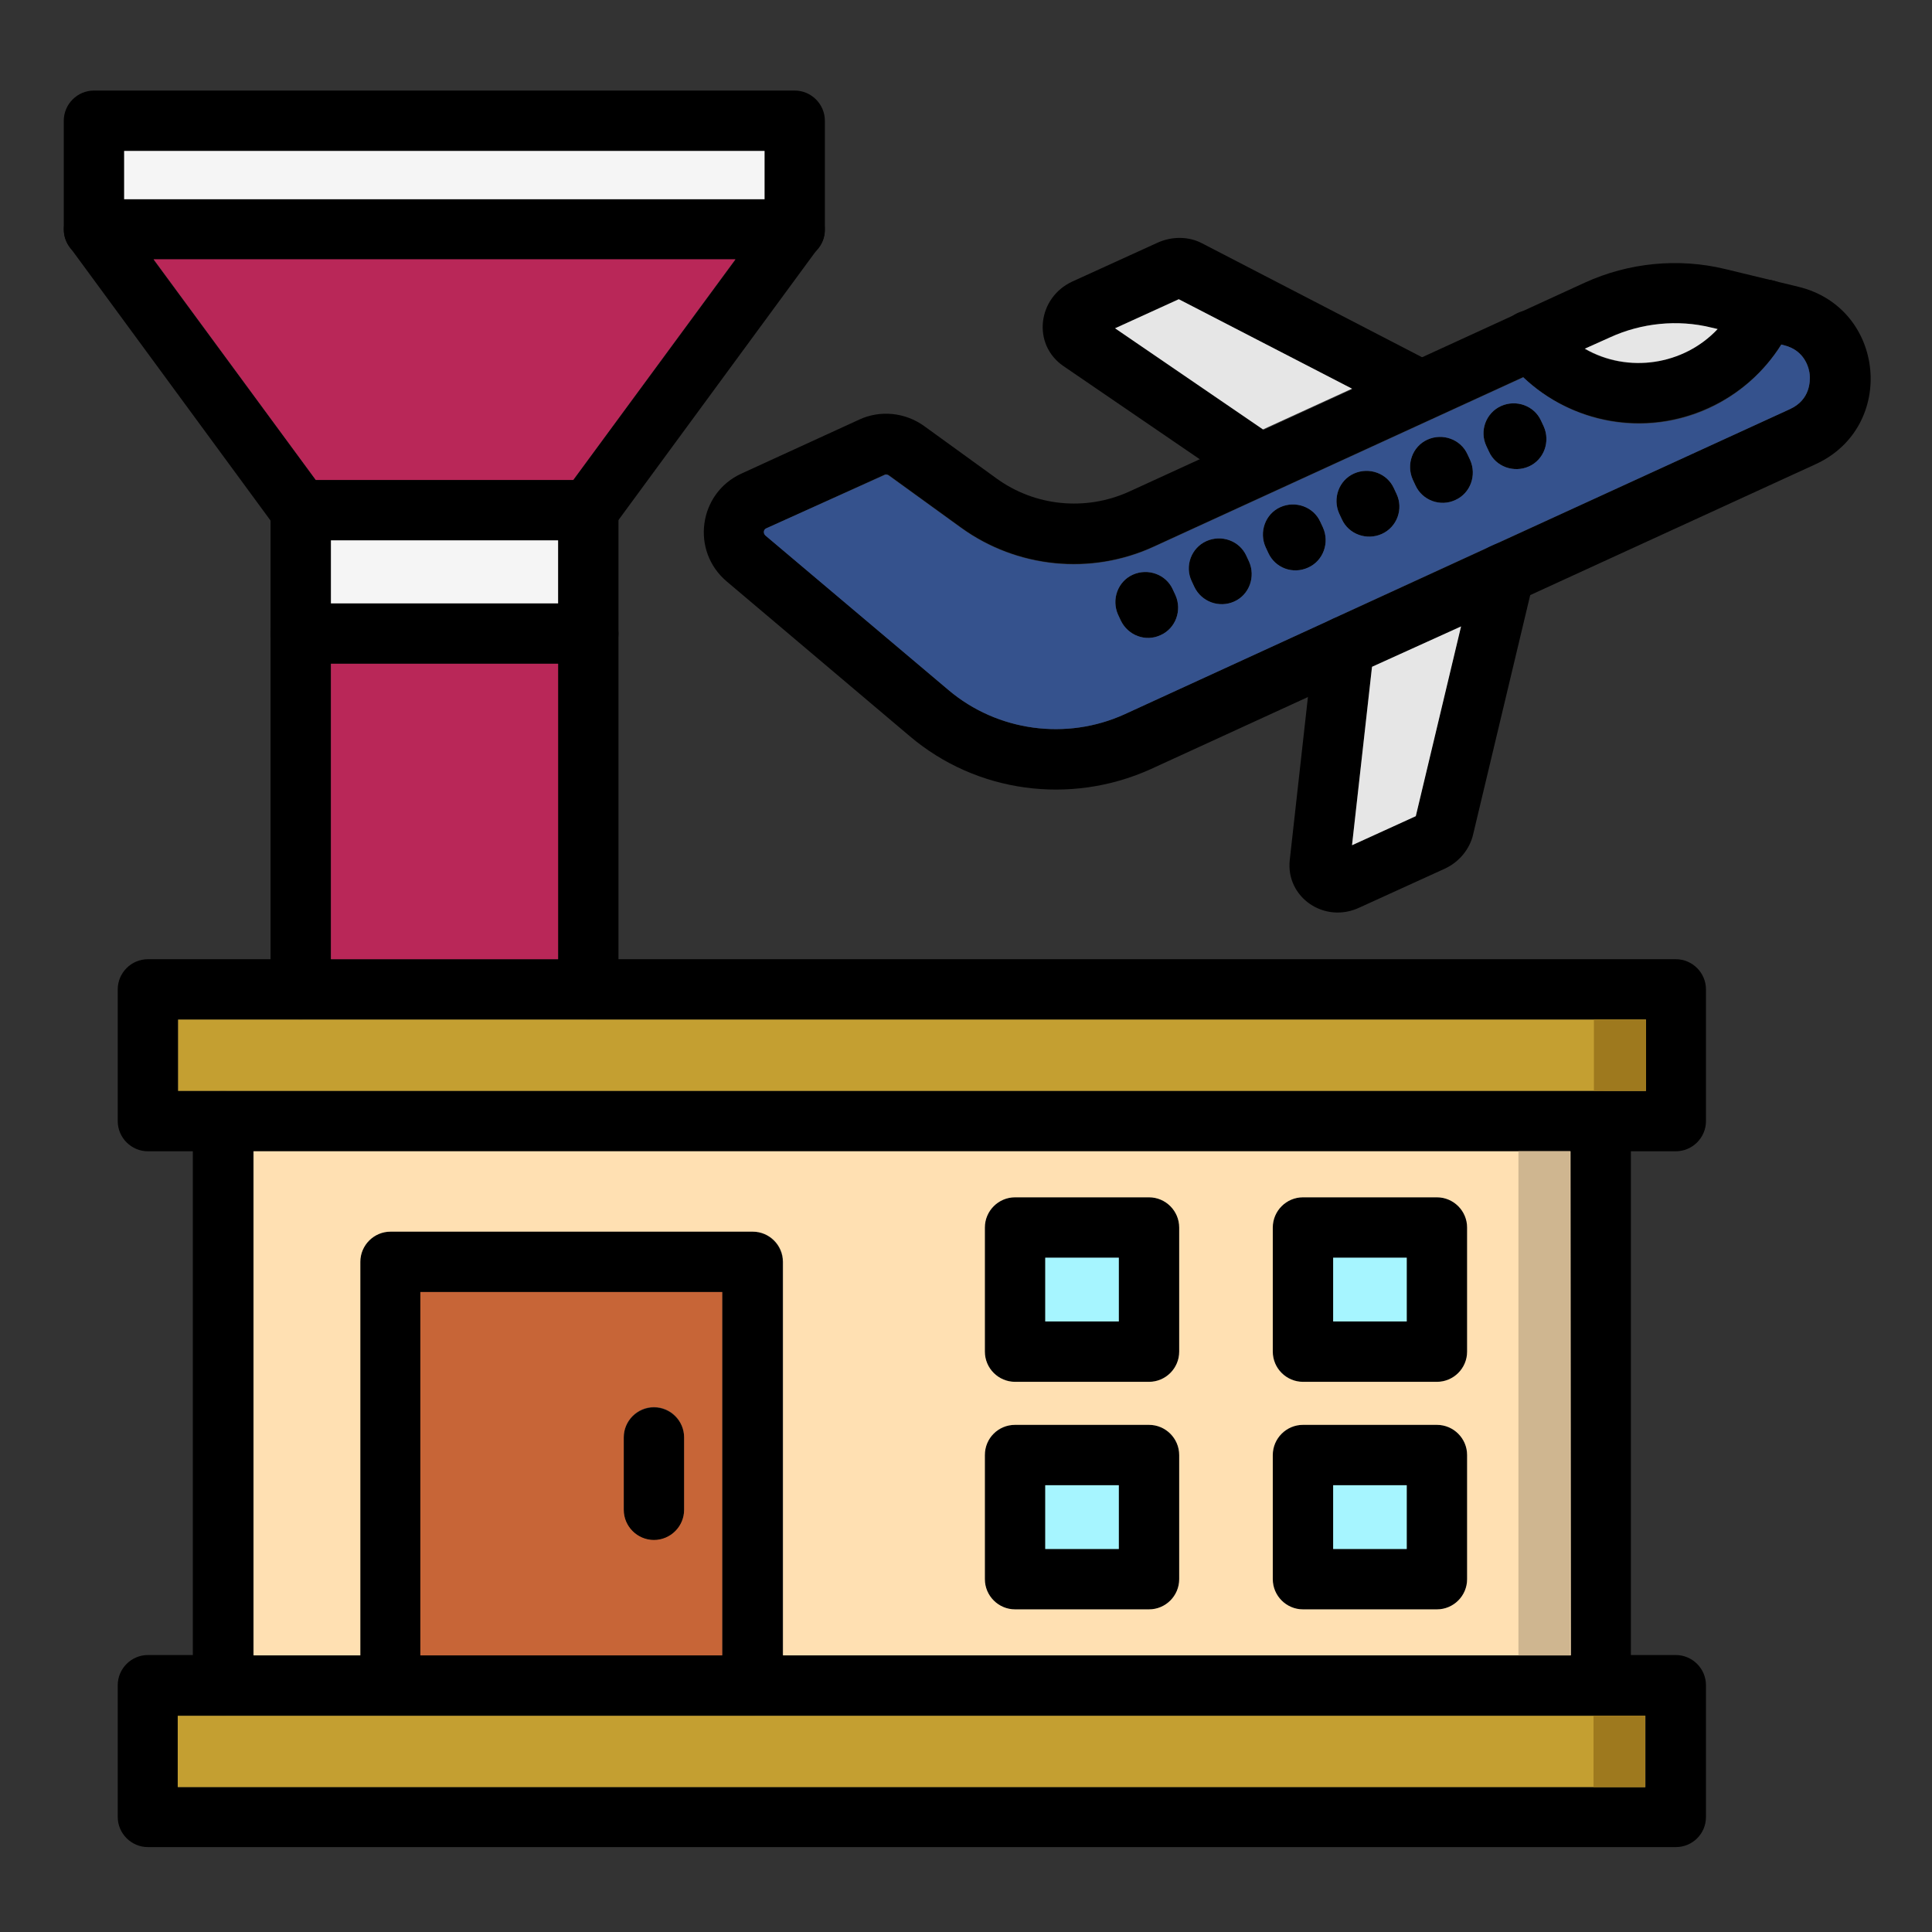
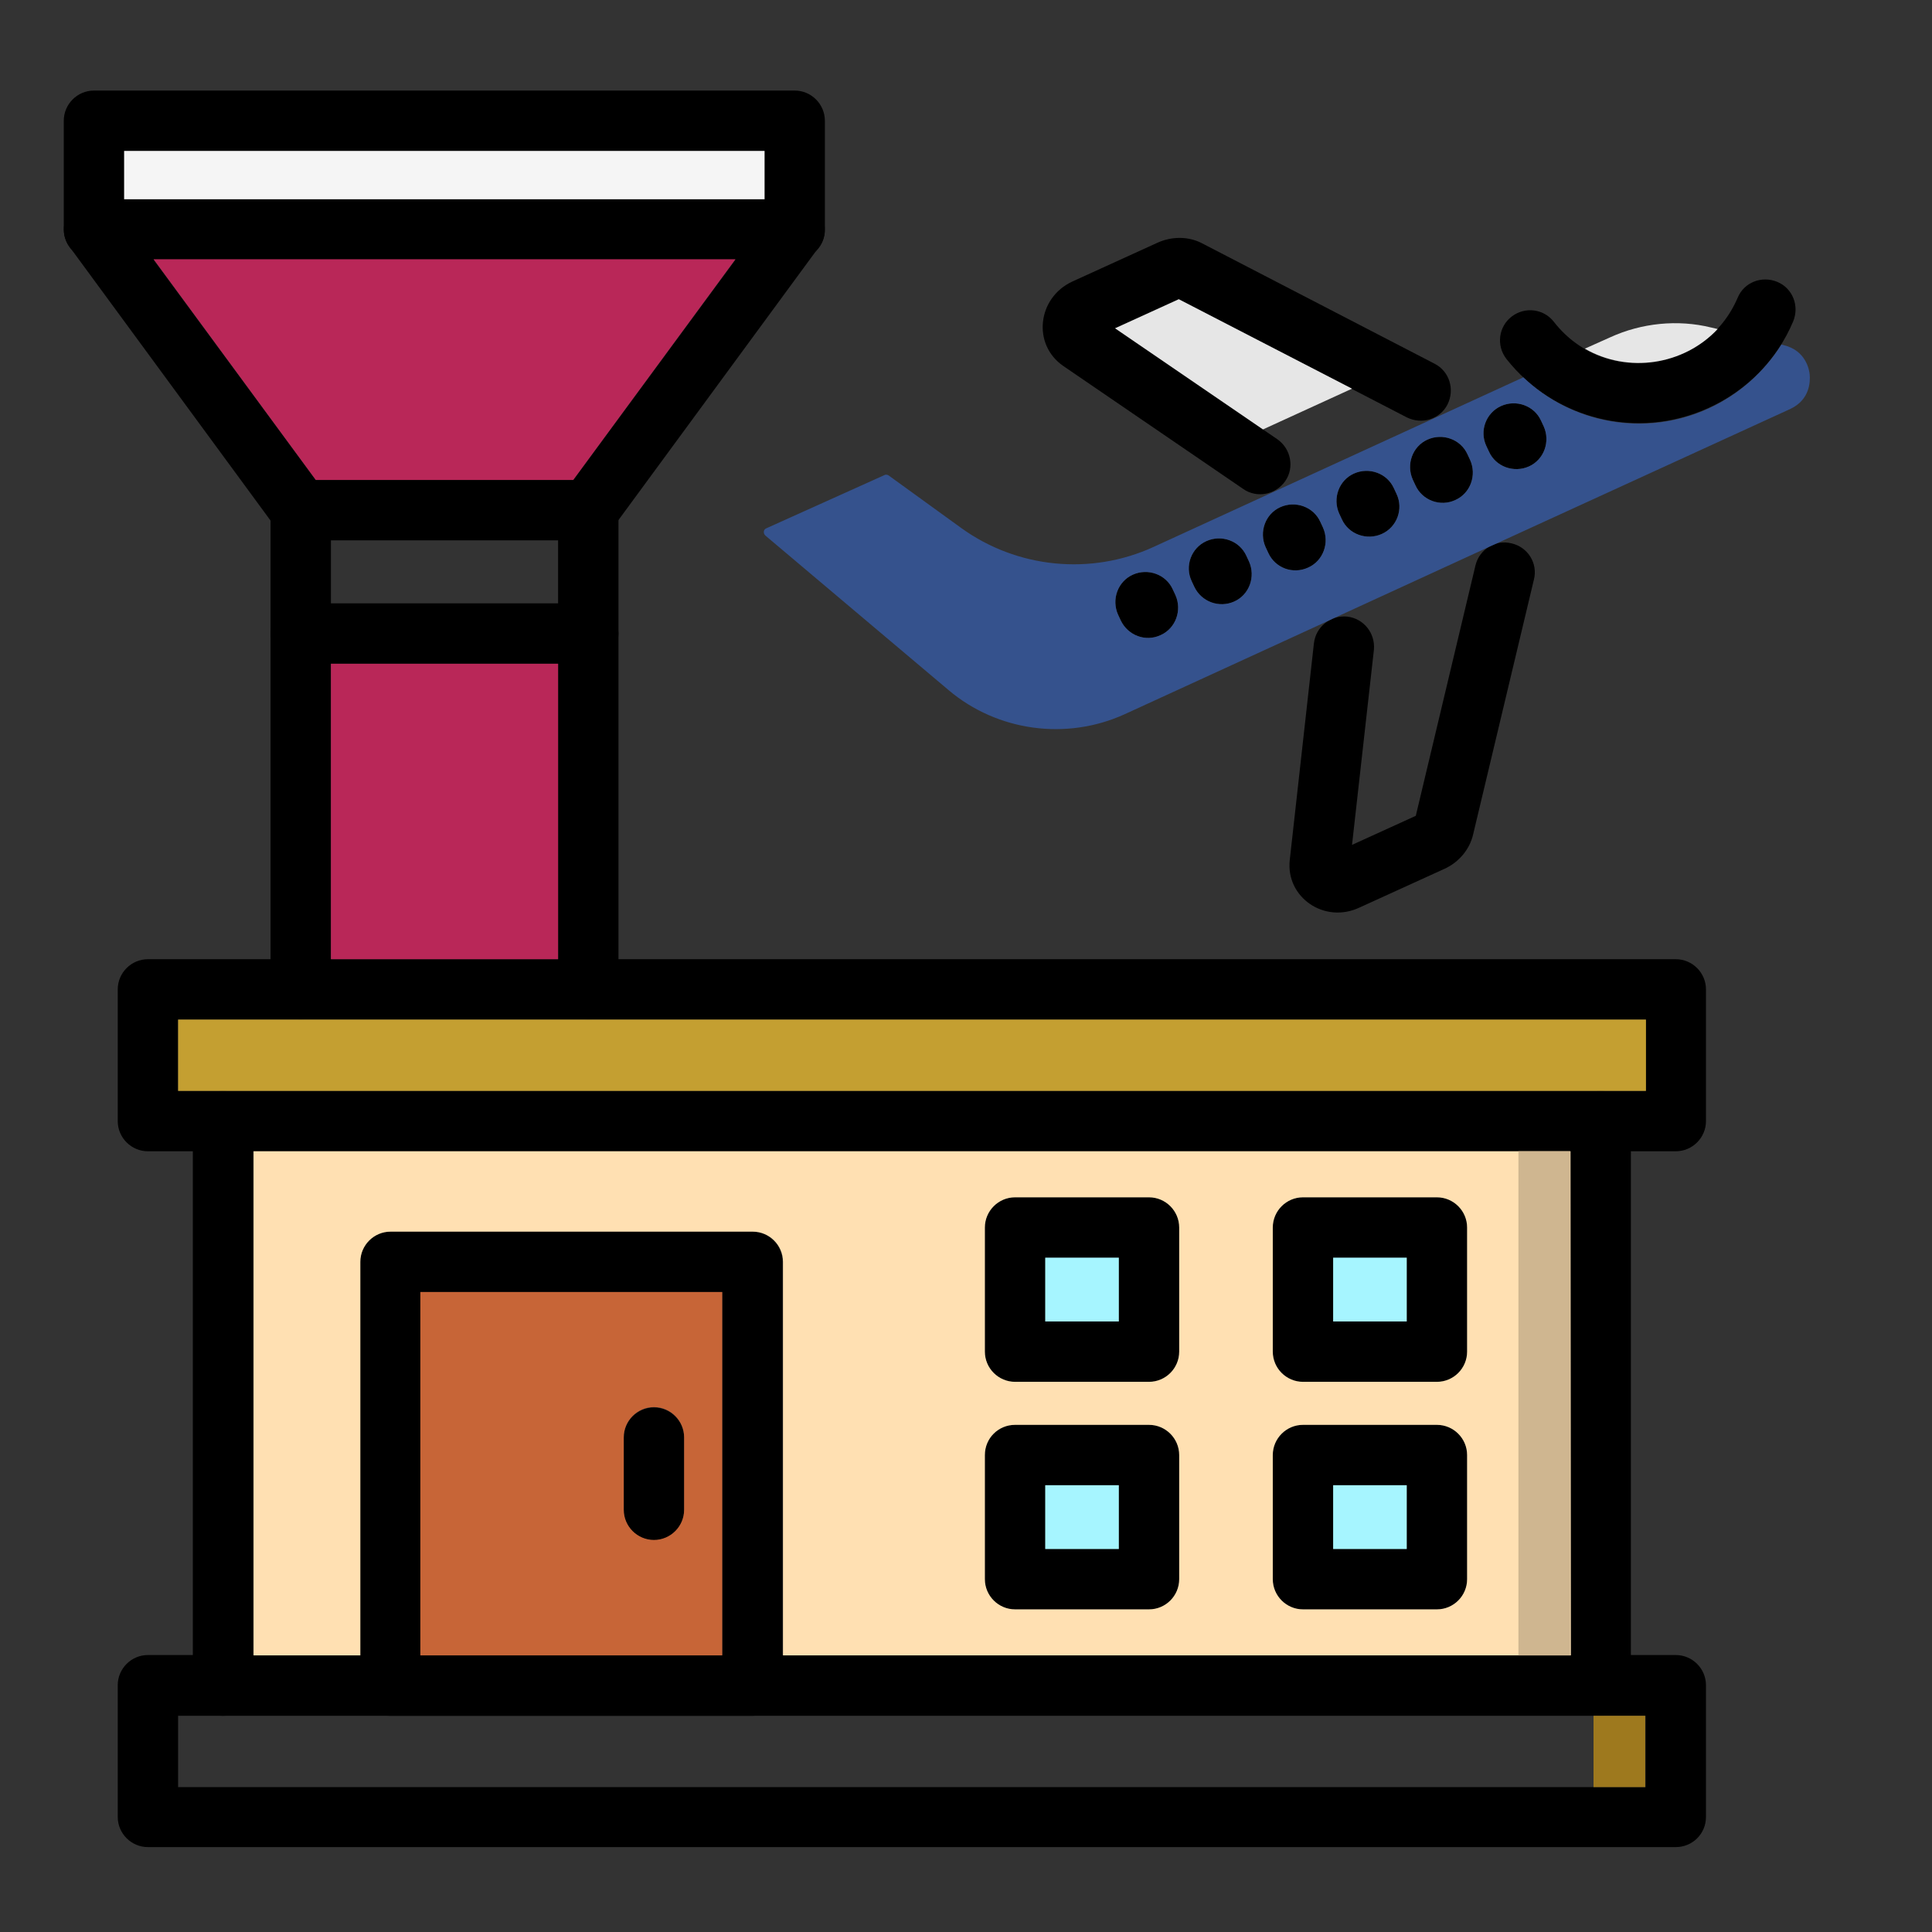
<svg xmlns="http://www.w3.org/2000/svg" version="1.1" id="Layer_1" x="0px" y="0px" viewBox="0 0 512 512" style="enable-background:new 0 0 512 512;" xml:space="preserve">
  <rect x="0" y="0" width="512" height="512" fill="#333333" stroke="none" />
  <style type="text/css">
	.st0{fill-rule:evenodd;clip-rule:evenodd;}
	.st1{fill-rule:evenodd;clip-rule:evenodd;fill:#B92758;}
	.st2{fill-rule:evenodd;clip-rule:evenodd;fill:#F5F5F5;}
	.st3{fill-rule:evenodd;clip-rule:evenodd;fill:#C49F31;}
	.st4{fill-rule:evenodd;clip-rule:evenodd;fill:#FFE0B2;}
	.st5{fill-rule:evenodd;clip-rule:evenodd;fill:#C76537;}
	.st6{fill-rule:evenodd;clip-rule:evenodd;fill:#A6F5FF;}
	.st7{fill-rule:evenodd;clip-rule:evenodd;fill:#35528D;}
	.st8{fill-rule:evenodd;clip-rule:evenodd;fill:#E6E6E6;}
	.st9{fill-rule:evenodd;clip-rule:evenodd;fill:#9E791E;}
	.st10{fill-rule:evenodd;clip-rule:evenodd;fill:#CFB690;}
</style>
  <g>
    <g>
      <path class="st0" d="M59.1,454.7c-4.4,0-8-3.6-8-8V297.1c0-4.4,3.6-8,8-8c4.4,0,8,3.6,8,8v149.6C67.1,451.1,63.5,454.7,59.1,454.7    z" />
    </g>
    <g>
      <path class="st0" d="M424.2,454.7c-4.4,0-8-3.6-8-8V297.1c0-4.4,3.6-8,8-8c4.4,0,8,3.6,8,8v149.6    C432.2,451.1,428.6,454.7,424.2,454.7z" />
    </g>
    <g>
      <path class="st0" d="M444.1,305.1H39.2c-4.4,0-8-3.6-8-8v-34.9c0-4.4,3.6-8,8-8h404.9c4.4,0,8,3.6,8,8v34.9    C452.1,301.5,448.5,305.1,444.1,305.1z M436.1,289.1v-18.9H47.2v18.9H436.1z" />
    </g>
    <g>
      <path class="st0" d="M444.1,489.5H39.2c-4.4,0-8-3.6-8-8v-34.9c0-4.4,3.6-8,8-8h404.9c4.4,0,8,3.6,8,8v34.9    C452.1,486,448.5,489.5,444.1,489.5z M436.1,473.6v-18.9H47.2v18.9H436.1z" />
    </g>
    <g>
      <g>
        <path class="st0" d="M304.5,366.2H269c-4.4,0-8-3.6-8-8v-32.9c0-4.4,3.6-8,8-8h35.5c4.4,0,8,3.6,8,8v32.9     C312.5,362.6,309,366.2,304.5,366.2z M277,350.2h19.5v-16.9H277V350.2z" />
      </g>
      <g>
        <path class="st0" d="M304.5,426.5H269c-4.4,0-8-3.6-8-8v-32.9c0-4.4,3.6-8,8-8h35.5c4.4,0,8,3.6,8,8v32.9     C312.5,422.9,309,426.5,304.5,426.5z M277,410.5h19.5v-16.9H277V410.5z" />
      </g>
    </g>
    <g>
      <g>
        <path class="st0" d="M380.8,366.2h-35.5c-4.4,0-8-3.6-8-8v-32.9c0-4.4,3.6-8,8-8h35.5c4.4,0,8,3.6,8,8v32.9     C388.8,362.6,385.3,366.2,380.8,366.2z M353.3,350.2h19.5v-16.9h-19.5V350.2z" />
      </g>
      <g>
        <path class="st0" d="M380.8,426.5h-35.5c-4.4,0-8-3.6-8-8v-32.9c0-4.4,3.6-8,8-8h35.5c4.4,0,8,3.6,8,8v32.9     C388.8,422.9,385.3,426.5,380.8,426.5z M353.3,410.5h19.5v-16.9h-19.5V410.5z" />
      </g>
    </g>
    <g>
      <path class="st0" d="M199.4,454.7h-96c-4.4,0-8-3.6-8-8V334.4c0-4.4,3.6-8,8-8h96c4.4,0,8,3.6,8,8v112.2    C207.4,451.1,203.8,454.7,199.4,454.7z M111.4,438.7h80v-96.3h-80V438.7z" />
    </g>
    <g>
      <path class="st0" d="M173.3,408.2c-4.4,0-8-3.6-8-8v-19.2c0-4.4,3.6-8,8-8c4.4,0,8,3.6,8,8v19.2    C181.3,404.6,177.7,408.2,173.3,408.2z" />
    </g>
    <g>
      <path class="st0" d="M155.9,270.2c-4.4,0-8-3.6-8-8v-119H87.7v119c0,4.4-3.6,8-8,8c-4.4,0-8-3.6-8-8v-127c0-4.4,3.6-8,8-8h76.2    c4.4,0,8,3.6,8,8v127C163.9,266.6,160.3,270.2,155.9,270.2z" />
    </g>
    <g>
      <path class="st0" d="M151.2,141.7c-3.5-2.6-4.3-7.6-1.7-11.2l45.4-61.7H40.7l45.4,61.7c2.6,3.6,1.9,8.6-1.7,11.2    c-3.6,2.6-8.6,1.9-11.2-1.7L18.5,65.5c-3.9-5.2-0.1-12.7,6.4-12.7h185.7c6.5,0,10.3,7.4,6.4,12.7L162.3,140    C159.7,143.5,154.7,144.3,151.2,141.7z" />
    </g>
    <g>
      <path class="st0" d="M210.7,68.8c-4.4,0-8-3.6-8-8V40H32.9v20.8c0,4.4-3.6,8-8,8c-4.4,0-8-3.6-8-8V32c0-4.4,3.6-8,8-8h185.7    c4.4,0,8,3.6,8,8v28.8C218.7,65.2,215.1,68.8,210.7,68.8z" />
    </g>
    <g>
      <path class="st0" d="M155.9,175.9H79.7c-4.4,0-8-3.6-8-8c0-4.4,3.6-8,8-8h76.2c4.4,0,8,3.6,8,8    C163.9,172.3,160.3,175.9,155.9,175.9z" />
    </g>
    <g>
-       <path class="st0" d="M241.1,195.1l-48.5-41c-9.6-8.1-7.5-23.4,3.9-28.6l31.2-14.3c5.6-2.6,12.2-1.9,17.2,1.7l19.2,13.9    c10.2,7.4,23.6,8.7,35.1,3.5l120.8-55.4c11.6-5.3,24.8-6.6,37.2-3.6l19.4,4.7c23.1,5.6,26.1,37.1,4.6,47l-176.4,80.9    C283.6,213.4,258.8,210.1,241.1,195.1L241.1,195.1z M202.9,141.9l48.5,41c12.9,10.9,31.2,13.4,46.6,6.4l176.4-80.9    c5.4-2.5,5.3-7.5,5.2-9c-0.1-1.5-1.1-6.5-6.8-7.9l-19.4-4.7c-8.9-2.2-18.5-1.2-26.8,2.6l-120.8,55.4c-16.7,7.7-36.3,5.7-51.1-5    l-19.2-13.9c-0.3-0.2-0.8-0.3-1.1-0.1L203.1,140C202.4,140.3,202.2,141.3,202.9,141.9L202.9,141.9z" />
-     </g>
+       </g>
    <g>
      <path class="st0" d="M399.2,95.1c-2.7-3.5-2.1-8.5,1.4-11.2c3.5-2.7,8.5-2.1,11.2,1.4c13.5,17.3,40.3,13.3,48.7-6.4    c1.7-4.1,6.4-5.9,10.5-4.2c4.1,1.7,5.9,6.4,4.2,10.5c-4.3,10.2-12.3,18.3-22.4,22.9C433.8,116.8,411.7,111,399.2,95.1L399.2,95.1z    " />
    </g>
    <g>
      <path class="st0" d="M329.5,129.6L281.8,97c-8.3-5.7-6.9-18.1,2.4-22.4l22.6-10.3c3.8-1.7,8.2-1.7,11.8,0.2l61.6,31.9    c3.9,2,5.4,6.8,3.4,10.8c-2,3.9-6.8,5.4-10.8,3.4l-60.5-31.3L295.5,87l43,29.4c3.6,2.5,4.6,7.5,2.1,11.1    C338.1,131.1,333.1,132.1,329.5,129.6z" />
    </g>
    <g>
      <path class="st0" d="M341.8,227.9l6.4-57.4c0.5-4.4,4.4-7.5,8.8-7.1c4.4,0.5,7.5,4.4,7.1,8.8l-5.8,51.7l16.9-7.7l15.8-66.3    c1-4.3,5.3-7,9.6-5.9c4.3,1,7,5.3,5.9,9.6l-16.1,67.5c-0.9,4-3.8,7.4-7.5,9.1l-22.6,10.3C351,244.9,340.7,237.8,341.8,227.9    L341.8,227.9z" />
    </g>
    <g>
      <path class="st0" d="M394.6,119.7l-0.7-1.5c-1.9-4-0.1-8.8,3.9-10.6c4-1.8,8.8-0.1,10.6,3.9l0.7,1.5c1.8,4,0.1,8.8-3.9,10.6    C401.2,125.4,396.4,123.7,394.6,119.7z" />
    </g>
    <g>
      <path class="st0" d="M375.1,128.6l-0.7-1.5c-1.8-4-0.1-8.8,3.9-10.6c4-1.8,8.8-0.1,10.6,3.9l0.7,1.5c1.8,4,0.1,8.8-3.9,10.6    C381.7,134.4,376.9,132.6,375.1,128.6z" />
    </g>
    <g>
      <path class="st0" d="M355.6,137.6l-0.7-1.5c-1.8-4-0.1-8.8,3.9-10.6c4-1.8,8.8-0.1,10.6,3.9l0.7,1.5c1.9,4,0.1,8.8-3.9,10.6    C362.2,143.3,357.4,141.6,355.6,137.6L355.6,137.6z" />
    </g>
    <g>
      <path class="st0" d="M336.1,146.5l-0.7-1.5c-1.8-4-0.1-8.8,3.9-10.6c4-1.8,8.8-0.1,10.6,3.9l0.7,1.5c1.8,4,0.1,8.8-3.9,10.6    C342.6,152.3,337.9,150.5,336.1,146.5z" />
    </g>
    <g>
      <path class="st0" d="M316.5,155.5l-0.7-1.5c-1.9-4-0.1-8.8,3.9-10.6c4-1.8,8.8-0.1,10.6,3.9l0.7,1.5c1.8,4,0.1,8.8-3.9,10.6    C323.1,161.2,318.4,159.5,316.5,155.5z" />
    </g>
    <g>
      <path class="st0" d="M297,164.4l-0.7-1.5c-1.8-4-0.1-8.8,3.9-10.6c4-1.8,8.8-0.1,10.6,3.9l0.7,1.5c1.8,4,0.1,8.8-3.9,10.6    C303.6,170.2,298.9,168.4,297,164.4z" />
    </g>
  </g>
  <path class="st1" d="M151.9,127.2l43-58.5H40.7l43,58.5H151.9z" />
  <path class="st2" d="M32.9,40h169.7v12.8H32.9L32.9,40z" />
-   <path class="st2" d="M87.7,143.2h60.2v16.7H87.7V143.2z" />
  <path class="st1" d="M87.7,175.9h60.2v78.3H87.7V175.9z" />
  <path class="st3" d="M436.1,270.2H155.9H79.7H47.2v18.9h12h365h12V270.2z" />
-   <path class="st4" d="M416.2,305.1h-349v133.6h28.3V334.4c0-4.4,3.6-8,8-8h96c4.4,0,8,3.6,8,8v104.3h208.8L416.2,305.1z M269,377.6  h35.5c4.4,0,8,3.6,8,8v32.9c0,4.4-3.6,8-8,8H269c-4.4,0-8-3.6-8-8v-32.9C261,381.1,264.6,377.6,269,377.6L269,377.6z M337.3,418.5  v-32.9c0-4.4,3.6-8,8-8h35.5c4.4,0,8,3.6,8,8v32.9c0,4.4-3.6,8-8,8h-35.5C340.9,426.5,337.3,422.9,337.3,418.5z M261,358.2v-32.9  c0-4.4,3.6-8,8-8h35.5c4.4,0,8,3.6,8,8v32.9c0,4.4-3.6,8-8,8H269C264.6,366.2,261,362.6,261,358.2L261,358.2z M345.3,366.2  c-4.4,0-8-3.6-8-8v-32.9c0-4.4,3.6-8,8-8h35.5c4.4,0,8,3.6,8,8v32.9c0,4.4-3.6,8-8,8H345.3z" />
+   <path class="st4" d="M416.2,305.1h-349v133.6h28.3V334.4c0-4.4,3.6-8,8-8h96c4.4,0,8,3.6,8,8v104.3h208.8L416.2,305.1z M269,377.6  h35.5c4.4,0,8,3.6,8,8v32.9c0,4.4-3.6,8-8,8H269c-4.4,0-8-3.6-8-8v-32.9C261,381.1,264.6,377.6,269,377.6L269,377.6z M337.3,418.5  v-32.9c0-4.4,3.6-8,8-8h35.5c4.4,0,8,3.6,8,8v32.9c0,4.4-3.6,8-8,8h-35.5C340.9,426.5,337.3,422.9,337.3,418.5M261,358.2v-32.9  c0-4.4,3.6-8,8-8h35.5c4.4,0,8,3.6,8,8v32.9c0,4.4-3.6,8-8,8H269C264.6,366.2,261,362.6,261,358.2L261,358.2z M345.3,366.2  c-4.4,0-8-3.6-8-8v-32.9c0-4.4,3.6-8,8-8h35.5c4.4,0,8,3.6,8,8v32.9c0,4.4-3.6,8-8,8H345.3z" />
  <path class="st5" d="M191.4,438.7v-96.3h-80v96.3H191.4z M165.3,380.9c0-4.4,3.6-8,8-8c4.4,0,8,3.6,8,8v19.2c0,4.4-3.6,8-8,8  s-8-3.6-8-8V380.9z" />
-   <path class="st3" d="M199.4,454.7h-96H59.1h-12v18.9h388.9v-18.9h-12H199.4z" />
  <path class="st6" d="M277,393.6h19.5v16.9H277V393.6z" />
  <path class="st6" d="M277,333.3h19.5v16.9H277V333.3z" />
  <path class="st6" d="M353.3,333.3h19.5v16.9h-19.5V333.3z" />
  <path class="st6" d="M353.3,393.6h19.5v16.9h-19.5V393.6z" />
  <path class="st7" d="M251.4,182.9c12.9,10.9,31.2,13.4,46.6,6.4l54.5-25c0.2-0.1,0.4-0.2,0.6-0.3l41.8-19.2c0.3-0.1,0.6-0.3,0.9-0.4  l78.6-36c5.4-2.5,5.3-7.5,5.2-9c-0.1-1.5-1.1-6.5-6.8-7.9l-0.7-0.2c-4.6,7.3-11.2,13.2-19.2,16.9c-17,7.8-36.4,4-49.2-8.2  l-97.9,44.9c-16.7,7.7-36.3,5.7-51.1-5l-19.2-13.9c-0.3-0.2-0.8-0.3-1.1-0.1L203.1,140c-0.8,0.3-0.9,1.3-0.3,1.9L251.4,182.9z   M297,164.4l-0.7-1.5c-1.8-4-0.1-8.8,3.9-10.6c4-1.8,8.8-0.1,10.6,3.9l0.7,1.5c1.8,4,0.1,8.8-3.9,10.6  C303.6,170.2,298.9,168.4,297,164.4z M316.5,155.5l-0.7-1.5c-1.9-4-0.1-8.8,3.9-10.6c4-1.8,8.8-0.1,10.6,3.9l0.7,1.5  c1.8,4,0.1,8.8-3.9,10.6C323.1,161.2,318.4,159.5,316.5,155.5z M336.1,146.5l-0.7-1.5c-1.8-4-0.1-8.8,3.9-10.6  c4-1.8,8.8-0.1,10.6,3.9l0.7,1.5c1.8,4,0.1,8.8-3.9,10.6C342.6,152.3,337.9,150.5,336.1,146.5z M355.6,137.6l-0.7-1.5  c-1.8-4-0.1-8.8,3.9-10.6c4-1.8,8.8-0.1,10.6,3.9l0.7,1.5c1.9,4,0.1,8.8-3.9,10.6C362.2,143.3,357.4,141.6,355.6,137.6L355.6,137.6z   M375.1,128.6l-0.7-1.5c-1.8-4-0.1-8.8,3.9-10.6c4-1.8,8.8-0.1,10.6,3.9l0.7,1.5c1.8,4,0.1,8.8-3.9,10.6  C381.7,134.4,376.9,132.6,375.1,128.6z M394.6,119.7l-0.7-1.5c-1.9-4-0.1-8.8,3.9-10.6c4-1.8,8.8-0.1,10.6,3.9l0.7,1.5  c1.8,4,0.1,8.8-3.9,10.6C401.2,125.4,396.4,123.7,394.6,119.7z" />
  <path class="st8" d="M420,92.4c11.4,6.6,26.2,4.4,35.2-5.2l-1.7-0.4c-8.9-2.2-18.5-1.2-26.8,2.6L420,92.4z" />
  <path class="st8" d="M358.3,103l-45.9-23.7L295.5,87l39.2,26.8L358.3,103z" />
-   <path class="st8" d="M363.6,176.7l-5.3,47.3l16.9-7.7l12-50.3L363.6,176.7z" />
-   <path class="st9" d="M422.4,270.2v18.9h1.8h12v-18.9H422.4z" />
  <path class="st10" d="M402.4,305.1h13.7v133.6h-13.7V305.1z" />
  <path class="st9" d="M436.1,454.7h-12h-1.8v18.9h13.7V454.7z" />
</svg>